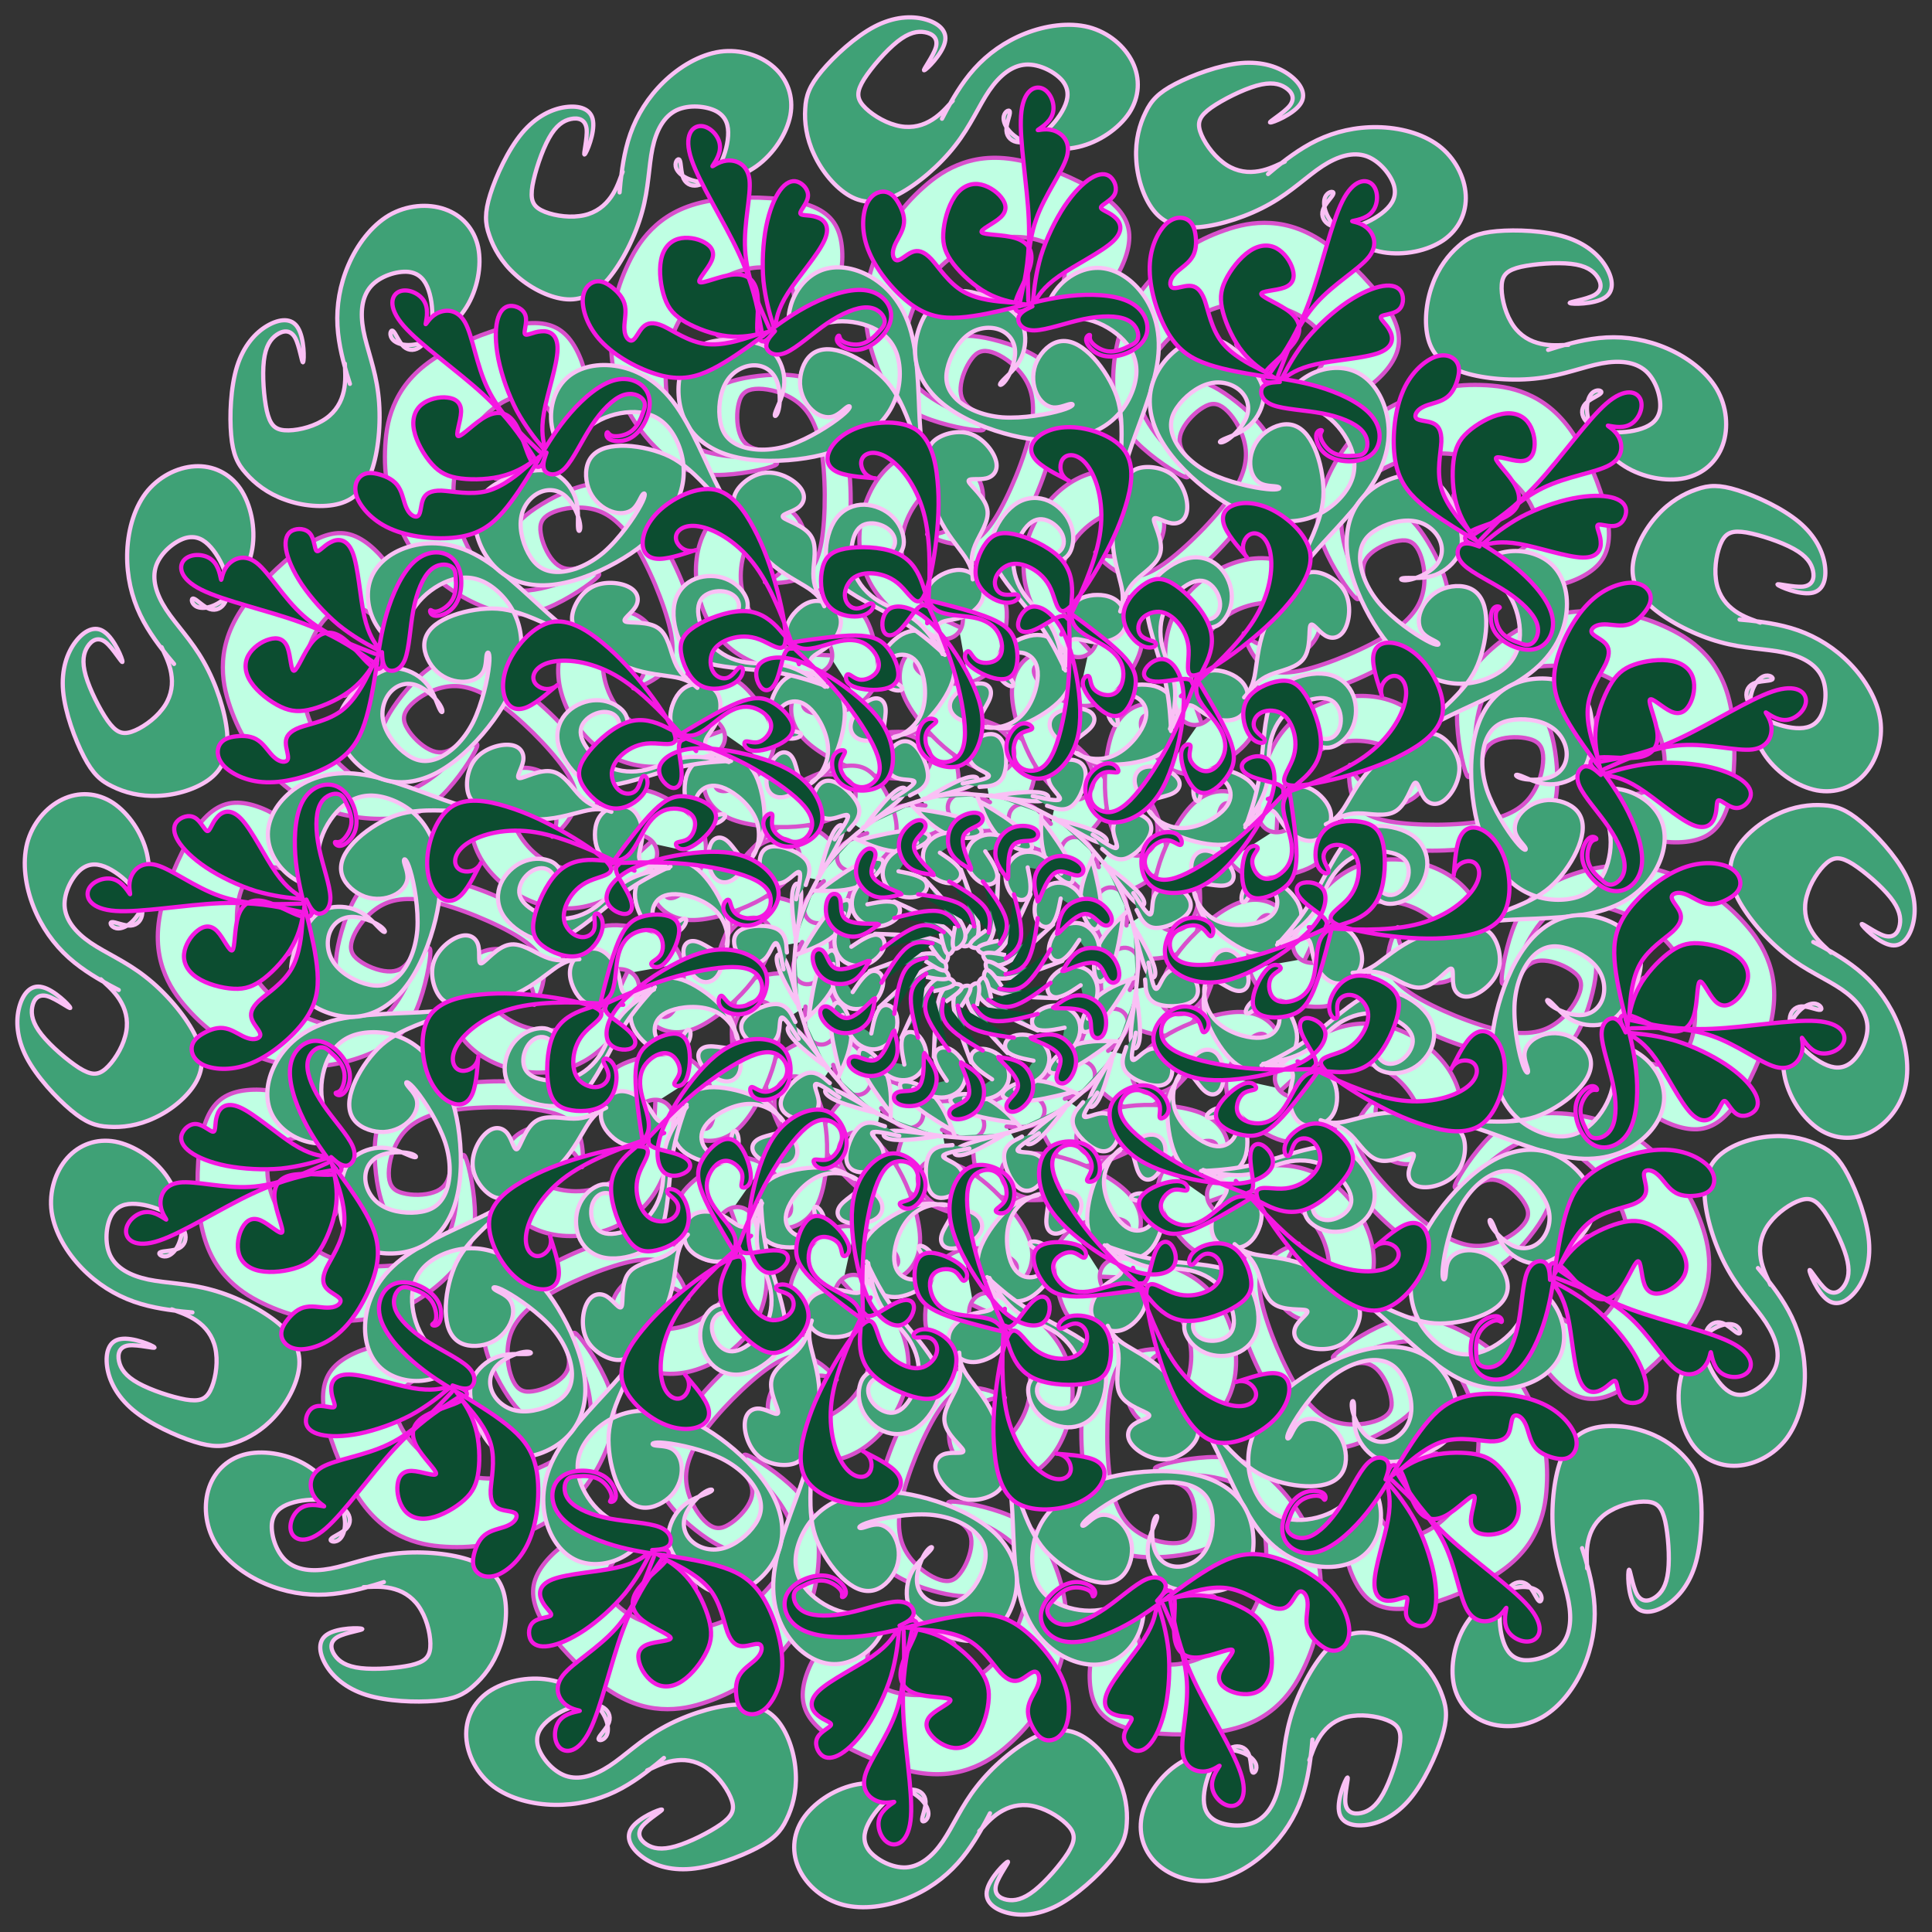
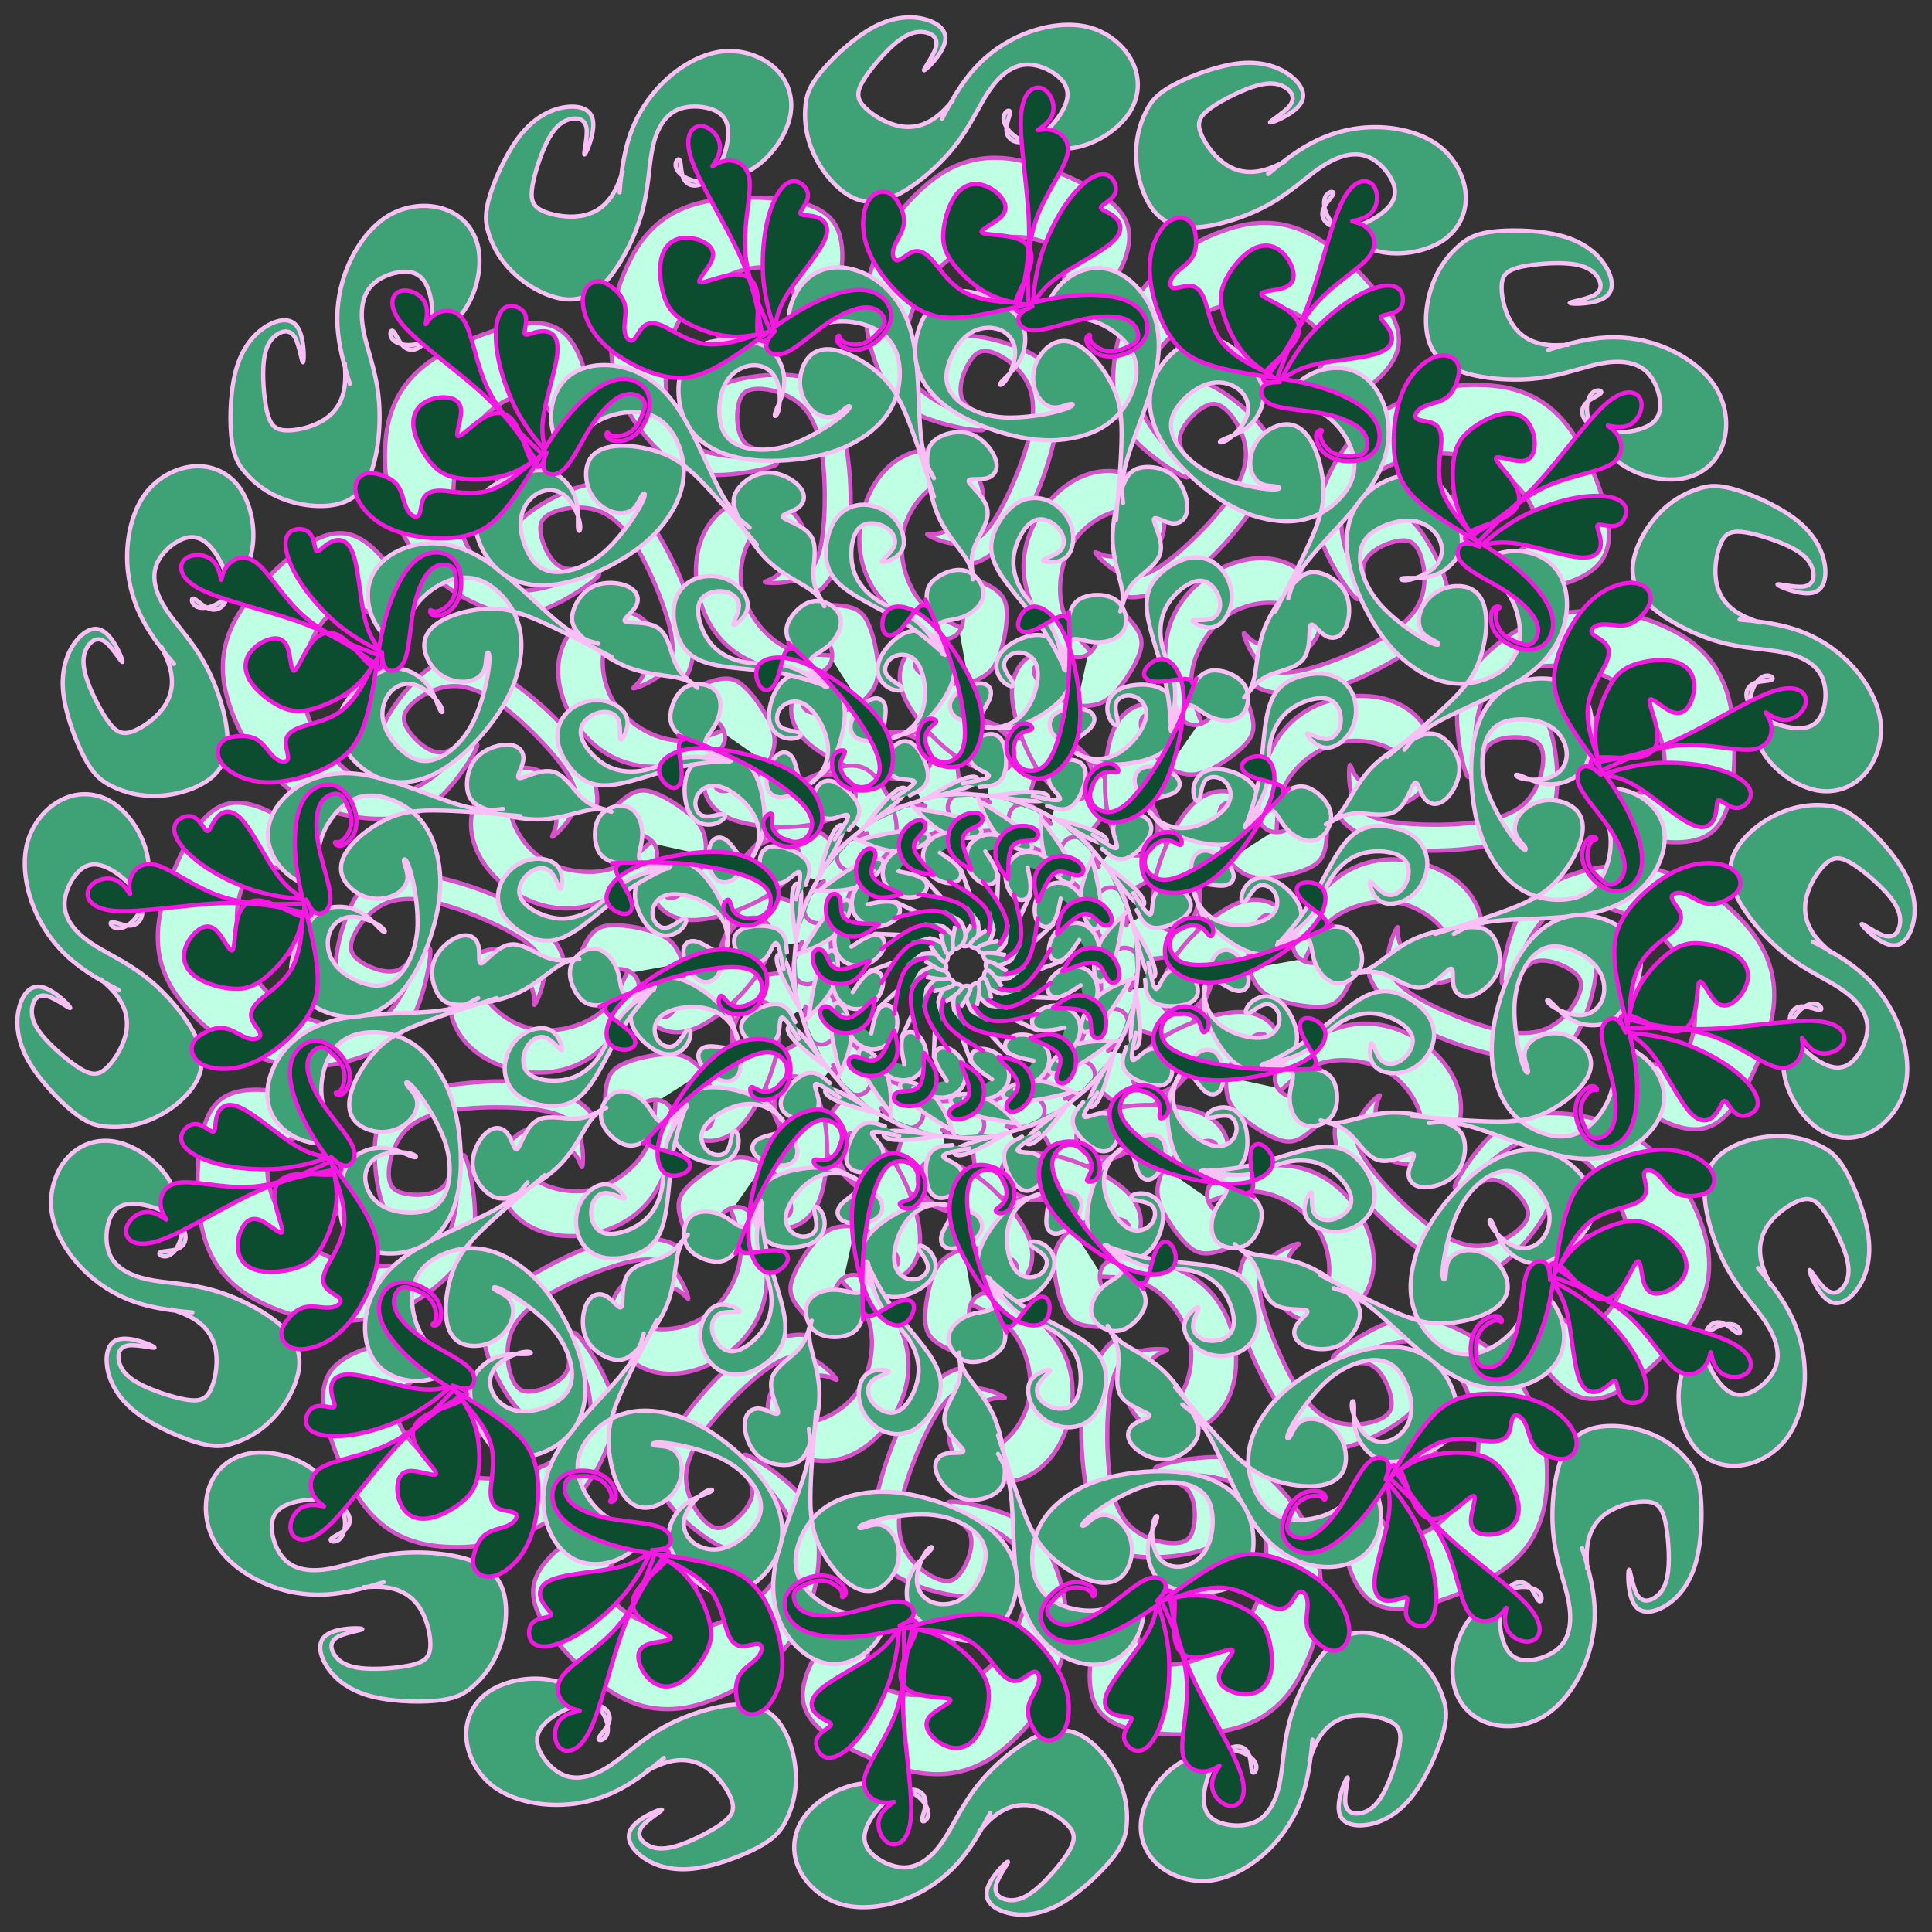
<svg xmlns="http://www.w3.org/2000/svg" xmlns:xlink="http://www.w3.org/1999/xlink" width="704" class="" height="704" viewBox="-106 -106 916 916">
  <rect x="-106" y="-106" width="916" height="916" fill="#333333" stroke="none" />
  <style>symbol{overflow: visible;}</style>
  <defs>
    <symbol id="fig1">
      <path d="M-64.8,-147.3L-68.8,-147.5C-72.8,-147.6,-80.8,-147.9,-88.5,-152.8C-96.3,-157.7,-103.7,-167.3,-106,-177.5C-108.3,-187.6,-105.3,-198.3,-101.5,-203.6C-97.6,-208.9,-92.8,-208.9,-89.5,-207.1C-86.1,-205.2,-84.3,-201.5,-84.3,-197.2C-84.3,-192.9,-86.1,-188.1,-89.2,-185.5C-92.3,-182.8,-96.5,-182.3,-95.1,-181.9C-93.6,-181.5,-86.4,-181.2,-80.7,-183.1C-74.9,-184.9,-70.7,-188.9,-68.5,-201.1C-66.4,-213.2,-66.4,-233.5,-68.9,-246.5C-71.5,-259.6,-76.5,-265.5,-82.5,-269.1C-88.5,-272.7,-95.5,-274,-100,-273.6C-104.5,-273.2,-106.7,-271.1,-107.7,-266.9C-108.8,-262.8,-108.8,-256.7,-107.3,-252.4C-105.9,-248.1,-102.9,-245.7,-98.7,-244.9C-94.4,-244.1,-88.8,-244.9,-88.4,-244.4C-88,-243.9,-92.8,-242,-99.9,-241.5C-106.9,-240.9,-116.3,-241.7,-123.5,-243.9C-130.7,-246,-135.7,-249.5,-138.9,-257.9C-142.1,-266.3,-143.5,-279.6,-141.3,-290.9C-139.2,-302.3,-133.6,-311.6,-126.3,-318.4C-118.9,-325.2,-109.9,-329.5,-102,-330.8C-94.1,-332.1,-87.5,-330.5,-83.9,-324.5C-80.3,-318.5,-79.7,-308.1,-85.9,-302.8C-92,-297.5,-104.8,-297.2,-111.6,-297.7C-118.4,-298.3,-119.2,-299.6,-116.3,-299.3C-113.3,-299.1,-106.7,-297.2,-98.1,-297.1C-89.6,-296.9,-79.2,-298.5,-72.3,-303.2C-65.3,-307.9,-61.9,-315.6,-60,-324.4C-58.1,-333.2,-57.9,-343.1,-61.2,-350C-64.5,-356.9,-71.5,-360.9,-83.2,-362.9C-94.9,-364.9,-111.5,-364.9,-123.6,-362.4C-135.7,-359.9,-143.5,-354.8,-149.1,-349.2C-154.7,-343.6,-158.1,-337.5,-161.1,-330.9C-164,-324.4,-166.4,-317.5,-167.6,-307.6C-168.8,-297.7,-168.8,-284.9,-164.7,-273.1C-160.5,-261.2,-152.3,-250.3,-144.4,-243.2C-136.5,-236.1,-129.1,-232.9,-118.5,-232.8C-108,-232.7,-94.4,-235.6,-90.7,-237.3C-86.9,-239.1,-93.1,-239.6,-100.1,-242.3C-107.2,-244.9,-115.2,-249.7,-119.1,-254.9C-122.9,-260.1,-122.7,-265.7,-120.9,-269.7C-119.2,-273.7,-116,-276.1,-108.4,-278C-100.8,-279.9,-88.8,-281.2,-79.7,-279.7C-70.7,-278.3,-64.5,-274,-60.4,-261.9C-56.3,-249.7,-54.1,-229.7,-54.8,-215.6C-55.5,-201.5,-58.9,-193.2,-62.1,-187.5C-65.3,-181.7,-68.3,-178.5,-70.3,-177.5C-72.3,-176.4,-73.3,-177.5,-73.9,-182C-74.4,-186.5,-74.4,-194.5,-75.6,-201.3C-76.8,-208.1,-79.2,-213.7,-85.2,-217.3C-91.2,-220.9,-100.8,-222.5,-108.8,-219.7C-116.8,-216.9,-123.2,-209.7,-126.1,-200.5C-129.1,-191.3,-128.5,-180.1,-125.3,-170.7C-122.1,-161.2,-116.3,-153.5,-108.7,-148.3C-101.1,-143.1,-91.7,-140.4,-84.3,-139.1C-76.8,-137.7,-71.2,-137.7,-67.6,-139.9C-64,-142,-62.4,-146.3,-64.1,-150.9C-65.9,-155.6,-70.9,-160.7,-75.2,-162.1C-79.5,-163.6,-82.9,-161.5,-82.8,-158.8C-82.7,-156.1,-78.9,-152.9,-78.3,-151.9C-77.6,-150.8,-80,-151.9,-81.9,-155.3C-83.7,-158.8,-85.1,-164.7,-80.5,-167.9C-76,-171.1,-65.6,-171.6,-58.8,-170.8C-52,-170,-48.8,-167.9,-46.3,-162.3C-43.7,-156.7,-41.9,-147.6,-41.7,-141.5C-41.6,-135.3,-43.2,-132.1,-45.5,-129.2C-47.7,-126.3,-50.7,-123.6,-55.3,-121.9C-60,-120.1,-66.4,-119.3,-70.7,-119.7C-74.9,-120.1,-77.1,-121.7,-77.2,-123.7C-77.3,-125.7,-75.5,-128.1,-71.2,-129.1C-66.9,-130,-60.3,-129.5,-60.8,-130.3C-61.3,-131.1,-69.1,-133.2,-74.1,-132.9C-79.2,-132.7,-81.6,-130,-82.5,-125.3C-83.5,-120.7,-82.9,-114,-76.8,-107.6C-70.7,-101.2,-58.9,-95.1,-49.2,-91.9C-39.5,-88.7,-31.7,-88.4,-26.4,-89.3C-21.1,-90.3,-18.1,-92.4,-17.1,-95.5C-16,-98.5,-16.8,-102.5,-19.9,-105.5C-22.9,-108.4,-28.3,-110.3,-32.9,-110.3C-37.6,-110.3,-41.6,-108.4,-43.6,-108.3C-45.6,-108.1,-45.6,-109.7,-40.1,-110.5C-34.7,-111.3,-23.7,-111.3,-16.7,-109.5C-9.6,-107.6,-6.4,-103.9,-4.7,-96.9C-2.9,-90,-2.7,-79.9,-5.3,-73.2C-8,-66.5,-13.6,-63.3,-18.5,-61.7C-23.5,-60.1,-27.7,-60.1,-31.1,-61.3C-34.4,-62.5,-36.8,-64.9,-37.2,-67.7C-37.6,-70.5,-36,-73.7,-32.7,-75.2C-29.3,-76.7,-24.3,-76.4,-21.7,-76.3L-19.2,-76.1" fill="#bfffe3" stroke="#d950cd" stroke-width="2" stroke-linecap="round" />
    </symbol>
    <symbol id="fig2">
      <path d="M285.6,-294.5L283.1,-294.4C280.5,-294.3,275.5,-294,270.7,-295.5C265.9,-296.9,261.3,-300.1,258.3,-305.5C255.2,-310.8,253.6,-318.3,254,-323.1C254.4,-327.9,256.8,-330,263.2,-331.5C269.6,-332.9,280,-333.7,286.9,-332.9C293.9,-332.1,297.3,-329.7,299.3,-326.8C301.3,-323.9,301.9,-320.4,297.9,-318.1C293.9,-315.9,285.3,-314.8,286.3,-314.3C287.2,-313.7,297.6,-313.7,302.5,-316.7C307.5,-319.6,306.9,-325.5,303.6,-331.2C300.3,-336.9,294.1,-342.5,284.3,-345.6C274.4,-348.7,260.8,-349.2,251.7,-348.4C242.7,-347.6,238.1,-345.5,233.5,-341.3C228.8,-337.2,224,-331.1,221.1,-322.9C218.1,-314.8,217.1,-304.7,219.2,-297.1C221.3,-289.5,226.7,-284.4,236.3,-281.3C245.9,-278.3,259.7,-277.2,271.5,-278.7C283.2,-280.1,292.8,-284.1,301.3,-285.7C309.9,-287.3,317.3,-286.5,322.3,-282.1C327.2,-277.7,329.6,-269.7,329.1,-264.4C328.5,-259.1,325.1,-256.4,320.4,-254.8C315.7,-253.2,309.9,-252.7,304.9,-253.3C300,-254,296,-255.9,293.9,-258.4C291.7,-260.9,291.5,-264.1,293.6,-266.5C295.7,-268.9,300.3,-270.5,301.1,-271.7C301.9,-272.9,298.9,-273.7,296.8,-271.6C294.7,-269.5,293.3,-264.4,295.6,-257.6C297.9,-250.8,303.7,-242.3,312.3,-236.9C320.8,-231.6,332,-229.5,340.8,-231.3C349.6,-233.2,356,-239.1,358.8,-247.1C361.6,-255.1,360.8,-265.2,355.9,-273.6C350.9,-282,341.9,-288.7,332.4,-292.8C322.9,-296.9,313.1,-298.5,303.6,-298C294.1,-297.5,285.1,-294.8,280.5,-293.5L276,-292.1" fill="#3fa176" stroke="#fac0f5" stroke-width="2" stroke-linecap="round" />
    </symbol>
    <symbol id="fig3">
      <path d="M-20,-79.3L-16.5,-80C-13.1,-80.7,-6.1,-82,4,-81.3C14.1,-80.7,27.5,-78,34,-78.1C40.5,-78.3,40.3,-81.2,35.9,-82.1C31.5,-83.1,22.9,-82,18.7,-81.5L14.4,-80.9" fill="#3fa176" stroke="#fac0f5" stroke-width="2" stroke-linecap="round" />
    </symbol>
    <symbol id="fig4">
      <path d="M-24,-74.5L-19.6,-73.9C-15.2,-73.2,-6.4,-71.9,-0.4,-69.6C5.6,-67.3,8.8,-64.1,6.8,-62.3C4.8,-60.4,-2.4,-59.9,-8.7,-62.4C-14.9,-64.9,-20.3,-70.5,-22.9,-73.3L-25.6,-76.1" fill="#3fa176" stroke="#fac0f5" stroke-width="2" stroke-linecap="round" />
    </symbol>
    <symbol id="fig5">
      <path d="M6.4,-84.9L8.7,-85.1C10.9,-85.2,15.5,-85.5,17.6,-89.7C19.7,-94,19.5,-102.3,17.3,-106.4C15.2,-110.5,11.2,-110.5,8,-109.2C4.8,-107.9,2.4,-105.2,1.6,-102.4C0.8,-99.6,1.6,-96.7,4.3,-94.5C6.9,-92.4,11.5,-91.1,10.8,-89.9C10.1,-88.7,4.3,-87.6,1.3,-87.1L-1.6,-86.5" fill="#3fa176" stroke="#fac0f5" stroke-width="2" stroke-linecap="round" />
    </symbol>
    <symbol id="fig6">
      <path d="M49.6,-103.3L47.7,-104.5C45.9,-105.7,42.1,-108.1,40.5,-111.2C38.9,-114.3,39.5,-118,43.1,-120.1C46.7,-122.3,53.3,-122.8,57.2,-121.3C61.1,-119.9,62.1,-116.4,59.2,-113.1C56.3,-109.7,49.3,-106.5,50.1,-103.3C50.9,-100.1,59.5,-96.9,66.8,-98.7C74.1,-100.4,80.3,-107.1,83.2,-112.3C86.1,-117.5,85.9,-121.2,84.4,-123.9C82.9,-126.5,80.3,-128.1,77.5,-128.3C74.7,-128.4,71.7,-127.1,71.1,-124.3C70.4,-121.5,72,-117.2,72,-115.3C72,-113.5,70.4,-114,69.1,-115.7C67.7,-117.5,66.7,-120.4,67.1,-123.5C67.5,-126.5,69.3,-129.7,73.6,-131.6C77.9,-133.5,84.5,-134,89.5,-132.7C94.4,-131.3,97.6,-128.1,99.2,-123.7C100.8,-119.3,100.8,-113.7,99.2,-109.2C97.6,-104.7,94.4,-101.2,88.4,-98.8C82.4,-96.4,73.6,-95.1,67.2,-95.6C60.8,-96.1,56.8,-98.5,54.8,-99.7L52.8,-100.9" fill="#3fa176" stroke="#fac0f5" stroke-width="2" stroke-linecap="round" />
    </symbol>
    <symbol id="fig7">
      <path d="M48,-142.5L47.9,-147.2C47.7,-151.9,47.5,-161.2,49.1,-166.9C50.7,-172.7,54.1,-174.8,58.7,-175.6C63.2,-176.4,68.8,-175.9,72.3,-172.5C75.7,-169.2,77.1,-163.1,74.8,-159.1C72.5,-155.1,66.7,-153.2,61.6,-153.5C56.5,-153.7,52.3,-156.1,49.9,-154.4C47.5,-152.7,46.9,-146.8,46.7,-143.9L46.4,-140.9" fill="#3fa176" stroke="#fac0f5" stroke-width="2" stroke-linecap="round" />
    </symbol>
    <symbol id="fig8">
      <path d="M46.4,-140.9L45.7,-144.5C45.1,-148.1,43.7,-155.3,40.4,-160.9C37.1,-166.5,31.7,-170.5,28,-175.6C24.3,-180.7,22.1,-186.8,22.5,-192.9C22.9,-199.1,25.9,-205.2,28.9,-208.5C32,-211.9,35.2,-212.4,38.3,-211.3C41.3,-210.3,44.3,-207.6,45.6,-204.7C46.9,-201.7,46.7,-198.5,44.1,-196.4C41.6,-194.3,36.8,-193.2,36.5,-192.4C36.3,-191.6,40.5,-191.1,43.7,-191.9C46.9,-192.7,49.1,-194.8,50.1,-198.1C51.2,-201.5,51.2,-206,49.3,-210.3C47.5,-214.5,43.7,-218.5,39.2,-220.5C34.7,-222.5,29.3,-222.5,24.5,-219.7C19.7,-216.9,15.5,-211.3,13.3,-205.7C11.2,-200.1,11.2,-194.5,15.5,-187.2C19.7,-179.9,28.3,-170.8,34.3,-162.7C40.3,-154.5,43.7,-147.3,45.5,-143.7L47.2,-140.1" fill="#3fa176" stroke="#fac0f5" stroke-width="2" stroke-linecap="round" />
    </symbol>
    <symbol id="fig9">
      <path d="M3.2,-183.3L3.1,-184.8C2.9,-186.3,2.7,-189.2,-0.4,-193.9C-3.5,-198.5,-9.3,-204.9,-12.9,-212.8C-16.5,-220.7,-17.9,-230,-18.3,-236.5C-18.7,-243.1,-18.1,-246.8,-14.4,-249.6C-10.7,-252.4,-3.7,-254.3,2.1,-252.3C8,-250.3,12.8,-244.4,14.1,-239.9C15.5,-235.3,13.3,-232.1,9.6,-231.2C5.9,-230.3,0.5,-231.6,1.3,-229.6C2.1,-227.6,9.1,-222.3,10.1,-216.5C11.2,-210.8,6.4,-204.7,4.3,-199.5C2.1,-194.3,2.7,-190,2.9,-187.9L3.2,-185.7" fill="#3fa176" stroke="#fac0f5" stroke-width="2" stroke-linecap="round" />
    </symbol>
    <symbol id="fig10">
      <path d="M-15.2,-222.5L-17.5,-229.7C-19.7,-236.9,-24.3,-251.3,-28.3,-261.1C-32.3,-270.8,-35.7,-275.9,-40.9,-280.5C-46.1,-285.2,-53.1,-289.5,-59.1,-291.3C-65.1,-293.2,-70.1,-292.7,-73.6,-289.6C-77.1,-286.5,-78.9,-280.9,-78.7,-275.9C-78.4,-270.8,-76,-266.3,-72.9,-263.5C-69.9,-260.7,-66.1,-259.6,-63.1,-260.5C-60,-261.5,-57.6,-264.4,-56.1,-265.2C-54.7,-266,-54.1,-264.7,-59.1,-260.7C-64,-256.7,-74.4,-250,-83.7,-246.9C-93.1,-243.9,-101.3,-244.4,-106.9,-246.5C-112.5,-248.7,-115.5,-252.4,-116.5,-258.1C-117.6,-263.9,-116.8,-271.6,-113.7,-276.8C-110.7,-282,-105.3,-284.7,-100.7,-284.8C-96,-284.9,-92,-282.5,-90,-278.1C-88,-273.7,-88,-267.3,-88.8,-263.9C-89.6,-260.4,-91.2,-259.9,-90.5,-262.1C-89.9,-264.4,-86.9,-269.5,-86.3,-274.7C-85.6,-279.9,-87.2,-285.2,-89.7,-288.9C-92.3,-292.7,-95.7,-294.8,-102,-296C-108.3,-297.2,-117.3,-297.5,-123.7,-295.1C-130.1,-292.7,-133.9,-287.6,-135.5,-280.5C-137.1,-273.5,-136.5,-264.4,-132.4,-257.1C-128.3,-249.7,-120.5,-244.1,-110.1,-241.5C-99.7,-238.8,-86.7,-239.1,-75.9,-240.8C-65.1,-242.5,-56.5,-245.7,-49.5,-250.3C-42.4,-254.8,-36.8,-260.7,-33.9,-267.9C-30.9,-275.1,-30.7,-283.6,-32.7,-289.9C-34.7,-296.1,-38.9,-300.1,-44.5,-302.7C-50.1,-305.2,-57.1,-306.3,-63.6,-305.3C-70.1,-304.4,-76.3,-301.5,-79.3,-298.9C-82.4,-296.4,-82.4,-294.3,-83.1,-296.5C-83.7,-298.8,-85.1,-305.5,-83.3,-312.3C-81.6,-319.1,-76.8,-326,-70.1,-329.2C-63.5,-332.4,-54.9,-331.9,-46.5,-327.5C-38.1,-323.1,-29.9,-314.8,-26,-300.5C-22.1,-286.3,-22.7,-266,-21.6,-253.5C-20.5,-240.9,-17.9,-236.1,-16.5,-233.7L-15.2,-231.3" fill="#3fa176" stroke="#fac0f5" stroke-width="2" stroke-linecap="round" />
    </symbol>
    <symbol id="fig11">
      <path d="M-23.2,-58.5L-25.3,-57.9C-27.5,-57.2,-31.7,-55.9,-34.8,-53.3C-37.9,-50.8,-39.7,-47.1,-39.5,-43.3C-39.2,-39.6,-36.8,-35.9,-33.1,-34C-29.3,-32.1,-24.3,-32.1,-21.3,-33.7C-18.4,-35.3,-17.6,-38.5,-19.7,-40.7C-21.9,-42.8,-26.9,-43.9,-29.5,-44.4L-32,-44.9" fill="#3fa176" stroke="#fac0f5" stroke-width="2" stroke-linecap="round" />
    </symbol>
    <symbol id="fig12">
      <path d="M-2.4,-45.7L-0.7,-41.1C1.1,-36.4,4.5,-27.1,5.6,-21.1C6.7,-15.1,5.3,-12.4,3.2,-10.8C1.1,-9.2,-1.9,-8.7,-2.1,-10.3C-2.4,-11.9,-0,-15.6,1.2,-17.5L2.4,-19.3" fill="#3fa176" stroke="#fac0f5" stroke-width="2" stroke-linecap="round" />
    </symbol>
    <symbol id="fig13">
      <path d="M145.6,-279.3L143.1,-280.9C140.5,-282.5,135.5,-285.7,131.2,-291.1C126.9,-296.4,123.5,-303.9,121.9,-309.7C120.3,-315.6,120.5,-319.9,122.9,-324.9C125.3,-330,129.9,-335.9,134.4,-338.9C138.9,-342,143.5,-342.3,147.2,-340.3C150.9,-338.3,153.9,-334,154.9,-330.3C156,-326.5,155.2,-323.3,151.1,-321.7C146.9,-320.1,139.5,-320.1,140,-318.5C140.5,-316.9,149.1,-313.7,153.7,-309.9C158.4,-306,159.2,-301.5,156.4,-296.8C153.6,-292.1,147.2,-287.3,143.9,-283.9C140.5,-280.4,140.3,-278.3,141.5,-277.3C142.7,-276.4,145.3,-276.7,146.7,-276.8L148,-276.9" fill="#0c4d30" stroke="#f518e2" stroke-width="2" stroke-linecap="round" />
    </symbol>
    <symbol id="fig14">
      <path d="M148.8,-276.9L150.7,-280.4C152.5,-283.9,156.3,-290.8,161.7,-297.5C167.2,-304.1,174.4,-310.5,180.9,-314.9C187.5,-319.3,193.3,-321.7,197.7,-322.4C202.1,-323.1,205.1,-322,206.4,-319.5C207.7,-316.9,207.5,-312.9,204.9,-310.9C202.4,-308.9,197.6,-308.9,196.8,-307.9C196,-306.8,199.2,-304.7,200.9,-301.3C202.7,-298,202.9,-293.5,196,-290.8C189.1,-288.1,174.9,-287.3,165.9,-285.3C156.8,-283.3,152.8,-280.1,150.8,-278.5L148.8,-276.9" fill="#0c4d30" stroke="#f518e2" stroke-width="2" stroke-linecap="round" />
    </symbol>
    <symbol id="fig15">
      <path d="M148.8,-276.9L147.1,-276.8C145.3,-276.7,141.9,-276.4,140.5,-274.3C139.2,-272.1,140,-268.1,145.3,-266C150.7,-263.9,160.5,-263.6,168.9,-262C177.3,-260.4,184.3,-257.5,187.6,-254C190.9,-250.5,190.7,-246.5,189.6,-244.4C188.5,-242.3,186.7,-242,183.7,-241.9C180.8,-241.7,176.8,-241.7,173.7,-243.5C170.7,-245.2,168.5,-248.7,168.1,-250.8C167.7,-252.9,169.1,-253.7,168.7,-254C168.3,-254.3,166.1,-254,166,-251.3C165.9,-248.7,167.7,-243.6,173.1,-241.1C178.4,-238.5,187.2,-238.5,192,-242.3C196.8,-246,197.6,-253.5,193.3,-259.6C189.1,-265.7,179.7,-270.5,170.5,-273.6C161.3,-276.7,152.3,-278,147.7,-278.7L143.2,-279.3" fill="#0c4d30" stroke="#f518e2" stroke-width="2" stroke-linecap="round" />
    </symbol>
    <symbol id="fig16">
      <path d="M143.2,-279.3L138.1,-280.1C133.1,-280.9,122.9,-282.5,114.9,-285.2C106.9,-287.9,101.1,-291.6,96.1,-299.6C91.2,-307.6,87.2,-319.9,87.1,-329.9C86.9,-339.9,90.7,-347.6,94.5,-351.5C98.4,-355.3,102.4,-355.3,104.9,-353.9C107.5,-352.4,108.5,-349.5,108.9,-346C109.3,-342.5,109.1,-338.5,106.9,-335.5C104.8,-332.4,100.8,-330.3,98.7,-327.7C96.5,-325.2,96.3,-322.3,97.9,-321.6C99.5,-320.9,102.9,-322.5,105.9,-322.5C108.8,-322.5,111.2,-320.9,113.1,-315.9C114.9,-310.8,116.3,-302.3,121.2,-295.9C126.1,-289.5,134.7,-285.2,138.9,-283.1L143.2,-280.9" fill="#0c4d30" stroke="#f518e2" stroke-width="2" stroke-linecap="round" />
    </symbol>
    <symbol id="fig17">
      <path d="M144,-280.9L147.3,-285.7C150.7,-290.5,157.3,-300.1,162.9,-315.5C168.5,-330.8,173.1,-351.9,178.4,-362.5C183.7,-373.2,189.9,-373.5,192.8,-370.4C195.7,-367.3,195.5,-360.9,192.5,-357.5C189.6,-354,184,-353.5,183.2,-353.2C182.4,-352.9,186.4,-352.9,189.7,-350.3C193.1,-347.6,195.7,-342.3,191.1,-336.3C186.4,-330.3,174.4,-323.6,166,-314.1C157.6,-304.7,152.8,-292.4,150.4,-286.3L148,-280.1" fill="#0c4d30" stroke="#f518e2" stroke-width="2" stroke-linecap="round" />
    </symbol>
    <symbol id="fig18">
-       <path d="M-18.4,-162.5L-17.9,-171.6C-17.3,-180.7,-16.3,-198.8,-19.5,-212.7C-22.7,-226.5,-30.1,-236.1,-36.3,-240.4C-42.4,-244.7,-47.2,-243.6,-48.9,-241.1C-50.7,-238.5,-49.3,-234.5,-46.9,-232.7C-44.5,-230.8,-41.1,-231.1,-43.7,-231.3C-46.4,-231.6,-55.2,-231.9,-60.3,-233.9C-65.3,-235.9,-66.7,-239.6,-64.9,-243.9C-63.2,-248.1,-58.4,-252.9,-50.3,-255.6C-42.1,-258.3,-30.7,-258.8,-23.7,-254.3C-16.8,-249.7,-14.4,-240.1,-13.5,-230.1C-12.5,-220.1,-13.1,-209.7,-14.5,-198.8C-16,-187.9,-18.4,-176.4,-21.2,-173.6C-24,-170.8,-27.2,-176.7,-31.1,-180.4C-34.9,-184.1,-39.5,-185.7,-43.6,-186.1C-47.7,-186.5,-51.5,-185.7,-54,-183.5C-56.5,-181.2,-57.9,-177.5,-57.3,-174.5C-56.8,-171.6,-54.4,-169.5,-51.9,-169.5C-49.3,-169.5,-46.7,-171.6,-45.2,-171.9C-43.7,-172.1,-43.5,-170.5,-44.7,-168.9C-45.9,-167.3,-48.5,-165.7,-52.8,-165.7C-57.1,-165.7,-62.9,-167.3,-66,-171.9C-69.1,-176.4,-69.3,-183.9,-68,-188.9C-66.7,-194,-63.7,-196.7,-57.2,-197.9C-50.7,-199.1,-40.5,-198.8,-33.7,-196.1C-26.9,-193.5,-23.5,-188.4,-21.3,-182.9C-19.2,-177.5,-18.4,-171.6,-14.1,-168.8C-9.9,-166,-2.1,-166.3,3.6,-165.2C9.3,-164.1,13.1,-161.7,15.2,-158C17.3,-154.3,17.9,-149.2,15.7,-146.4C13.6,-143.6,8.8,-143.1,6,-144.4C3.2,-145.7,2.4,-148.9,1.2,-149.2C0,-149.5,-1.6,-146.8,0.5,-143.9C2.7,-140.9,8.5,-137.7,13.2,-136.5C17.9,-135.3,21.3,-136.1,23.1,-139.6C24.8,-143.1,24.8,-149.2,23.3,-153.9C21.9,-158.5,18.9,-161.7,11.6,-164.8C4.3,-167.9,-7.5,-170.8,-13.3,-172.3L-19.2,-173.7" fill="#0c4d30" stroke="#f518e2" stroke-width="2" stroke-linecap="round" />
-     </symbol>
+       </symbol>
    <symbol id="fig19">
      <path d="M-19.2,-173.7L-16.8,-168.4C-14.4,-163.1,-9.6,-152.4,-6.1,-141.2C-2.7,-130,-0.5,-118.3,-0.5,-110.7C-0.5,-103.1,-2.7,-99.6,-5.7,-97.9C-8.8,-96.1,-12.8,-96.1,-15.6,-98.8C-18.4,-101.5,-20,-106.8,-18.9,-110.1C-17.9,-113.5,-14.1,-114.8,-14.1,-116C-14.1,-117.2,-17.9,-118.3,-20.4,-115.5C-22.9,-112.7,-24.3,-106,-20.8,-101.1C-17.3,-96.1,-9.1,-92.9,-3.1,-94.9C2.9,-96.9,6.7,-104.1,7.6,-111.6C8.5,-119.1,6.7,-126.8,1.9,-136.4C-2.9,-146,-10.7,-157.5,-18,-163.9C-25.3,-170.3,-32.3,-171.6,-36,-169.5C-39.7,-167.3,-40.3,-161.7,-39.1,-158.9C-37.9,-156.1,-34.9,-156.1,-31.9,-158.8C-28.8,-161.5,-25.6,-166.8,-23.3,-169.2C-21.1,-171.6,-19.7,-171.1,-19.1,-170.8L-18.4,-170.5" fill="#0c4d30" stroke="#f518e2" stroke-width="2" stroke-linecap="round" />
    </symbol>
    <symbol id="fig20">
      <path d="M8,-40.1L10.4,-36.9C12.8,-33.7,17.6,-27.3,18.9,-22.4C20.3,-17.5,18.1,-14,17.1,-12.3L16,-10.5" fill="#0c4d30" stroke="#f518e2" stroke-width="2" stroke-linecap="round" />
    </symbol>
    <symbol id="fig21">
      <path d="M2.4,-45.7L0.8,-46.7C-0.8,-47.6,-4,-49.5,-6,-52C-8,-54.5,-8.8,-57.7,-8.5,-60.9C-8.3,-64.1,-6.9,-67.3,-4.1,-69.6C-1.3,-71.9,2.9,-73.2,5.5,-72.5C8,-71.9,8.8,-69.2,6.8,-67.5C4.8,-65.7,-0,-64.9,-1.2,-61.6C-2.4,-58.3,-0,-52.4,1.2,-49.5L2.4,-46.5" fill="#0c4d30" stroke="#f518e2" stroke-width="2" stroke-linecap="round" />
    </symbol>
  </defs>
  <g transform="translate(352, 352)">
    <g id="layer1">
      <use xlink:href="#fig1" transform="rotate(0)" />
      <use xlink:href="#fig1" transform="rotate(22.5)" />
      <use xlink:href="#fig1" transform="rotate(45)" />
      <use xlink:href="#fig1" transform="rotate(67.5)" />
      <use xlink:href="#fig1" transform="rotate(90)" />
      <use xlink:href="#fig1" transform="rotate(112.5)" />
      <use xlink:href="#fig1" transform="rotate(135)" />
      <use xlink:href="#fig1" transform="rotate(157.5)" />
      <use xlink:href="#fig1" transform="rotate(180)" />
      <use xlink:href="#fig1" transform="rotate(202.5)" />
      <use xlink:href="#fig1" transform="rotate(225)" />
      <use xlink:href="#fig1" transform="rotate(247.5)" />
      <use xlink:href="#fig1" transform="rotate(270)" />
      <use xlink:href="#fig1" transform="rotate(292.5)" />
      <use xlink:href="#fig1" transform="rotate(315)" />
      <use xlink:href="#fig1" transform="rotate(337.5)" />
    </g>
    <g id="layer2">
      <use xlink:href="#fig2" transform="rotate(0)" />
      <use xlink:href="#fig2" transform="rotate(22.5)" />
      <use xlink:href="#fig2" transform="rotate(45)" />
      <use xlink:href="#fig2" transform="rotate(67.5)" />
      <use xlink:href="#fig2" transform="rotate(90)" />
      <use xlink:href="#fig2" transform="rotate(112.5)" />
      <use xlink:href="#fig2" transform="rotate(135)" />
      <use xlink:href="#fig2" transform="rotate(157.5)" />
      <use xlink:href="#fig2" transform="rotate(180)" />
      <use xlink:href="#fig2" transform="rotate(202.5)" />
      <use xlink:href="#fig2" transform="rotate(225)" />
      <use xlink:href="#fig2" transform="rotate(247.5)" />
      <use xlink:href="#fig2" transform="rotate(270)" />
      <use xlink:href="#fig2" transform="rotate(292.5)" />
      <use xlink:href="#fig2" transform="rotate(315)" />
      <use xlink:href="#fig2" transform="rotate(337.5)" />
    </g>
    <g id="layer3">
      <use xlink:href="#fig3" transform="rotate(0)" />
      <use xlink:href="#fig3" transform="rotate(22.5)" />
      <use xlink:href="#fig3" transform="rotate(45)" />
      <use xlink:href="#fig3" transform="rotate(67.5)" />
      <use xlink:href="#fig3" transform="rotate(90)" />
      <use xlink:href="#fig3" transform="rotate(112.5)" />
      <use xlink:href="#fig3" transform="rotate(135)" />
      <use xlink:href="#fig3" transform="rotate(157.5)" />
      <use xlink:href="#fig3" transform="rotate(180)" />
      <use xlink:href="#fig3" transform="rotate(202.5)" />
      <use xlink:href="#fig3" transform="rotate(225)" />
      <use xlink:href="#fig3" transform="rotate(247.5)" />
      <use xlink:href="#fig3" transform="rotate(270)" />
      <use xlink:href="#fig3" transform="rotate(292.5)" />
      <use xlink:href="#fig3" transform="rotate(315)" />
      <use xlink:href="#fig3" transform="rotate(337.5)" />
    </g>
    <g id="layer4">
      <use xlink:href="#fig4" transform="rotate(0)" />
      <use xlink:href="#fig4" transform="rotate(22.5)" />
      <use xlink:href="#fig4" transform="rotate(45)" />
      <use xlink:href="#fig4" transform="rotate(67.5)" />
      <use xlink:href="#fig4" transform="rotate(90)" />
      <use xlink:href="#fig4" transform="rotate(112.5)" />
      <use xlink:href="#fig4" transform="rotate(135)" />
      <use xlink:href="#fig4" transform="rotate(157.5)" />
      <use xlink:href="#fig4" transform="rotate(180)" />
      <use xlink:href="#fig4" transform="rotate(202.5)" />
      <use xlink:href="#fig4" transform="rotate(225)" />
      <use xlink:href="#fig4" transform="rotate(247.5)" />
      <use xlink:href="#fig4" transform="rotate(270)" />
      <use xlink:href="#fig4" transform="rotate(292.5)" />
      <use xlink:href="#fig4" transform="rotate(315)" />
      <use xlink:href="#fig4" transform="rotate(337.5)" />
    </g>
    <g id="layer5">
      <use xlink:href="#fig5" transform="rotate(0)" />
      <use xlink:href="#fig5" transform="rotate(22.5)" />
      <use xlink:href="#fig5" transform="rotate(45)" />
      <use xlink:href="#fig5" transform="rotate(67.5)" />
      <use xlink:href="#fig5" transform="rotate(90)" />
      <use xlink:href="#fig5" transform="rotate(112.5)" />
      <use xlink:href="#fig5" transform="rotate(135)" />
      <use xlink:href="#fig5" transform="rotate(157.5)" />
      <use xlink:href="#fig5" transform="rotate(180)" />
      <use xlink:href="#fig5" transform="rotate(202.5)" />
      <use xlink:href="#fig5" transform="rotate(225)" />
      <use xlink:href="#fig5" transform="rotate(247.5)" />
      <use xlink:href="#fig5" transform="rotate(270)" />
      <use xlink:href="#fig5" transform="rotate(292.5)" />
      <use xlink:href="#fig5" transform="rotate(315)" />
      <use xlink:href="#fig5" transform="rotate(337.5)" />
    </g>
    <g id="layer6">
      <use xlink:href="#fig6" transform="rotate(0)" />
      <use xlink:href="#fig6" transform="rotate(22.5)" />
      <use xlink:href="#fig6" transform="rotate(45)" />
      <use xlink:href="#fig6" transform="rotate(67.5)" />
      <use xlink:href="#fig6" transform="rotate(90)" />
      <use xlink:href="#fig6" transform="rotate(112.5)" />
      <use xlink:href="#fig6" transform="rotate(135)" />
      <use xlink:href="#fig6" transform="rotate(157.5)" />
      <use xlink:href="#fig6" transform="rotate(180)" />
      <use xlink:href="#fig6" transform="rotate(202.5)" />
      <use xlink:href="#fig6" transform="rotate(225)" />
      <use xlink:href="#fig6" transform="rotate(247.5)" />
      <use xlink:href="#fig6" transform="rotate(270)" />
      <use xlink:href="#fig6" transform="rotate(292.5)" />
      <use xlink:href="#fig6" transform="rotate(315)" />
      <use xlink:href="#fig6" transform="rotate(337.5)" />
    </g>
    <g id="layer7">
      <use xlink:href="#fig7" transform="rotate(0)" />
      <use xlink:href="#fig7" transform="rotate(22.5)" />
      <use xlink:href="#fig7" transform="rotate(45)" />
      <use xlink:href="#fig7" transform="rotate(67.5)" />
      <use xlink:href="#fig7" transform="rotate(90)" />
      <use xlink:href="#fig7" transform="rotate(112.5)" />
      <use xlink:href="#fig7" transform="rotate(135)" />
      <use xlink:href="#fig7" transform="rotate(157.5)" />
      <use xlink:href="#fig7" transform="rotate(180)" />
      <use xlink:href="#fig7" transform="rotate(202.5)" />
      <use xlink:href="#fig7" transform="rotate(225)" />
      <use xlink:href="#fig7" transform="rotate(247.5)" />
      <use xlink:href="#fig7" transform="rotate(270)" />
      <use xlink:href="#fig7" transform="rotate(292.5)" />
      <use xlink:href="#fig7" transform="rotate(315)" />
      <use xlink:href="#fig7" transform="rotate(337.5)" />
    </g>
    <g id="layer8">
      <use xlink:href="#fig8" transform="rotate(0)" />
      <use xlink:href="#fig8" transform="rotate(22.5)" />
      <use xlink:href="#fig8" transform="rotate(45)" />
      <use xlink:href="#fig8" transform="rotate(67.5)" />
      <use xlink:href="#fig8" transform="rotate(90)" />
      <use xlink:href="#fig8" transform="rotate(112.5)" />
      <use xlink:href="#fig8" transform="rotate(135)" />
      <use xlink:href="#fig8" transform="rotate(157.5)" />
      <use xlink:href="#fig8" transform="rotate(180)" />
      <use xlink:href="#fig8" transform="rotate(202.5)" />
      <use xlink:href="#fig8" transform="rotate(225)" />
      <use xlink:href="#fig8" transform="rotate(247.5)" />
      <use xlink:href="#fig8" transform="rotate(270)" />
      <use xlink:href="#fig8" transform="rotate(292.5)" />
      <use xlink:href="#fig8" transform="rotate(315)" />
      <use xlink:href="#fig8" transform="rotate(337.5)" />
    </g>
    <g id="layer9">
      <use xlink:href="#fig9" transform="rotate(0)" />
      <use xlink:href="#fig9" transform="rotate(22.5)" />
      <use xlink:href="#fig9" transform="rotate(45)" />
      <use xlink:href="#fig9" transform="rotate(67.5)" />
      <use xlink:href="#fig9" transform="rotate(90)" />
      <use xlink:href="#fig9" transform="rotate(112.5)" />
      <use xlink:href="#fig9" transform="rotate(135)" />
      <use xlink:href="#fig9" transform="rotate(157.5)" />
      <use xlink:href="#fig9" transform="rotate(180)" />
      <use xlink:href="#fig9" transform="rotate(202.5)" />
      <use xlink:href="#fig9" transform="rotate(225)" />
      <use xlink:href="#fig9" transform="rotate(247.5)" />
      <use xlink:href="#fig9" transform="rotate(270)" />
      <use xlink:href="#fig9" transform="rotate(292.5)" />
      <use xlink:href="#fig9" transform="rotate(315)" />
      <use xlink:href="#fig9" transform="rotate(337.5)" />
    </g>
    <g id="layer10">
      <use xlink:href="#fig10" transform="rotate(0)" />
      <use xlink:href="#fig10" transform="rotate(22.5)" />
      <use xlink:href="#fig10" transform="rotate(45)" />
      <use xlink:href="#fig10" transform="rotate(67.5)" />
      <use xlink:href="#fig10" transform="rotate(90)" />
      <use xlink:href="#fig10" transform="rotate(112.5)" />
      <use xlink:href="#fig10" transform="rotate(135)" />
      <use xlink:href="#fig10" transform="rotate(157.5)" />
      <use xlink:href="#fig10" transform="rotate(180)" />
      <use xlink:href="#fig10" transform="rotate(202.5)" />
      <use xlink:href="#fig10" transform="rotate(225)" />
      <use xlink:href="#fig10" transform="rotate(247.5)" />
      <use xlink:href="#fig10" transform="rotate(270)" />
      <use xlink:href="#fig10" transform="rotate(292.5)" />
      <use xlink:href="#fig10" transform="rotate(315)" />
      <use xlink:href="#fig10" transform="rotate(337.5)" />
    </g>
    <g id="layer11">
      <use xlink:href="#fig11" transform="rotate(0)" />
      <use xlink:href="#fig11" transform="rotate(22.5)" />
      <use xlink:href="#fig11" transform="rotate(45)" />
      <use xlink:href="#fig11" transform="rotate(67.5)" />
      <use xlink:href="#fig11" transform="rotate(90)" />
      <use xlink:href="#fig11" transform="rotate(112.5)" />
      <use xlink:href="#fig11" transform="rotate(135)" />
      <use xlink:href="#fig11" transform="rotate(157.5)" />
      <use xlink:href="#fig11" transform="rotate(180)" />
      <use xlink:href="#fig11" transform="rotate(202.5)" />
      <use xlink:href="#fig11" transform="rotate(225)" />
      <use xlink:href="#fig11" transform="rotate(247.5)" />
      <use xlink:href="#fig11" transform="rotate(270)" />
      <use xlink:href="#fig11" transform="rotate(292.5)" />
      <use xlink:href="#fig11" transform="rotate(315)" />
      <use xlink:href="#fig11" transform="rotate(337.5)" />
    </g>
    <g id="layer12">
      <use xlink:href="#fig12" transform="rotate(0)" />
      <use xlink:href="#fig12" transform="rotate(22.5)" />
      <use xlink:href="#fig12" transform="rotate(45)" />
      <use xlink:href="#fig12" transform="rotate(67.5)" />
      <use xlink:href="#fig12" transform="rotate(90)" />
      <use xlink:href="#fig12" transform="rotate(112.5)" />
      <use xlink:href="#fig12" transform="rotate(135)" />
      <use xlink:href="#fig12" transform="rotate(157.5)" />
      <use xlink:href="#fig12" transform="rotate(180)" />
      <use xlink:href="#fig12" transform="rotate(202.5)" />
      <use xlink:href="#fig12" transform="rotate(225)" />
      <use xlink:href="#fig12" transform="rotate(247.5)" />
      <use xlink:href="#fig12" transform="rotate(270)" />
      <use xlink:href="#fig12" transform="rotate(292.5)" />
      <use xlink:href="#fig12" transform="rotate(315)" />
      <use xlink:href="#fig12" transform="rotate(337.5)" />
    </g>
    <g id="layer13">
      <use xlink:href="#fig13" transform="rotate(0)" />
      <use xlink:href="#fig13" transform="rotate(22.5)" />
      <use xlink:href="#fig13" transform="rotate(45)" />
      <use xlink:href="#fig13" transform="rotate(67.5)" />
      <use xlink:href="#fig13" transform="rotate(90)" />
      <use xlink:href="#fig13" transform="rotate(112.5)" />
      <use xlink:href="#fig13" transform="rotate(135)" />
      <use xlink:href="#fig13" transform="rotate(157.5)" />
      <use xlink:href="#fig13" transform="rotate(180)" />
      <use xlink:href="#fig13" transform="rotate(202.5)" />
      <use xlink:href="#fig13" transform="rotate(225)" />
      <use xlink:href="#fig13" transform="rotate(247.5)" />
      <use xlink:href="#fig13" transform="rotate(270)" />
      <use xlink:href="#fig13" transform="rotate(292.5)" />
      <use xlink:href="#fig13" transform="rotate(315)" />
      <use xlink:href="#fig13" transform="rotate(337.5)" />
    </g>
    <g id="layer14">
      <use xlink:href="#fig14" transform="rotate(0)" />
      <use xlink:href="#fig14" transform="rotate(22.5)" />
      <use xlink:href="#fig14" transform="rotate(45)" />
      <use xlink:href="#fig14" transform="rotate(67.5)" />
      <use xlink:href="#fig14" transform="rotate(90)" />
      <use xlink:href="#fig14" transform="rotate(112.5)" />
      <use xlink:href="#fig14" transform="rotate(135)" />
      <use xlink:href="#fig14" transform="rotate(157.5)" />
      <use xlink:href="#fig14" transform="rotate(180)" />
      <use xlink:href="#fig14" transform="rotate(202.5)" />
      <use xlink:href="#fig14" transform="rotate(225)" />
      <use xlink:href="#fig14" transform="rotate(247.5)" />
      <use xlink:href="#fig14" transform="rotate(270)" />
      <use xlink:href="#fig14" transform="rotate(292.5)" />
      <use xlink:href="#fig14" transform="rotate(315)" />
      <use xlink:href="#fig14" transform="rotate(337.5)" />
    </g>
    <g id="layer15">
      <use xlink:href="#fig15" transform="rotate(0)" />
      <use xlink:href="#fig15" transform="rotate(22.5)" />
      <use xlink:href="#fig15" transform="rotate(45)" />
      <use xlink:href="#fig15" transform="rotate(67.5)" />
      <use xlink:href="#fig15" transform="rotate(90)" />
      <use xlink:href="#fig15" transform="rotate(112.5)" />
      <use xlink:href="#fig15" transform="rotate(135)" />
      <use xlink:href="#fig15" transform="rotate(157.5)" />
      <use xlink:href="#fig15" transform="rotate(180)" />
      <use xlink:href="#fig15" transform="rotate(202.5)" />
      <use xlink:href="#fig15" transform="rotate(225)" />
      <use xlink:href="#fig15" transform="rotate(247.5)" />
      <use xlink:href="#fig15" transform="rotate(270)" />
      <use xlink:href="#fig15" transform="rotate(292.5)" />
      <use xlink:href="#fig15" transform="rotate(315)" />
      <use xlink:href="#fig15" transform="rotate(337.5)" />
    </g>
    <g id="layer16">
      <use xlink:href="#fig16" transform="rotate(0)" />
      <use xlink:href="#fig16" transform="rotate(22.5)" />
      <use xlink:href="#fig16" transform="rotate(45)" />
      <use xlink:href="#fig16" transform="rotate(67.5)" />
      <use xlink:href="#fig16" transform="rotate(90)" />
      <use xlink:href="#fig16" transform="rotate(112.5)" />
      <use xlink:href="#fig16" transform="rotate(135)" />
      <use xlink:href="#fig16" transform="rotate(157.5)" />
      <use xlink:href="#fig16" transform="rotate(180)" />
      <use xlink:href="#fig16" transform="rotate(202.5)" />
      <use xlink:href="#fig16" transform="rotate(225)" />
      <use xlink:href="#fig16" transform="rotate(247.5)" />
      <use xlink:href="#fig16" transform="rotate(270)" />
      <use xlink:href="#fig16" transform="rotate(292.5)" />
      <use xlink:href="#fig16" transform="rotate(315)" />
      <use xlink:href="#fig16" transform="rotate(337.5)" />
    </g>
    <g id="layer17">
      <use xlink:href="#fig17" transform="rotate(0)" />
      <use xlink:href="#fig17" transform="rotate(22.5)" />
      <use xlink:href="#fig17" transform="rotate(45)" />
      <use xlink:href="#fig17" transform="rotate(67.5)" />
      <use xlink:href="#fig17" transform="rotate(90)" />
      <use xlink:href="#fig17" transform="rotate(112.5)" />
      <use xlink:href="#fig17" transform="rotate(135)" />
      <use xlink:href="#fig17" transform="rotate(157.5)" />
      <use xlink:href="#fig17" transform="rotate(180)" />
      <use xlink:href="#fig17" transform="rotate(202.5)" />
      <use xlink:href="#fig17" transform="rotate(225)" />
      <use xlink:href="#fig17" transform="rotate(247.5)" />
      <use xlink:href="#fig17" transform="rotate(270)" />
      <use xlink:href="#fig17" transform="rotate(292.5)" />
      <use xlink:href="#fig17" transform="rotate(315)" />
      <use xlink:href="#fig17" transform="rotate(337.5)" />
    </g>
    <g id="layer18">
      <use xlink:href="#fig18" transform="rotate(0)" />
      <use xlink:href="#fig18" transform="rotate(22.5)" />
      <use xlink:href="#fig18" transform="rotate(45)" />
      <use xlink:href="#fig18" transform="rotate(67.5)" />
      <use xlink:href="#fig18" transform="rotate(90)" />
      <use xlink:href="#fig18" transform="rotate(112.5)" />
      <use xlink:href="#fig18" transform="rotate(135)" />
      <use xlink:href="#fig18" transform="rotate(157.5)" />
      <use xlink:href="#fig18" transform="rotate(180)" />
      <use xlink:href="#fig18" transform="rotate(202.5)" />
      <use xlink:href="#fig18" transform="rotate(225)" />
      <use xlink:href="#fig18" transform="rotate(247.5)" />
      <use xlink:href="#fig18" transform="rotate(270)" />
      <use xlink:href="#fig18" transform="rotate(292.5)" />
      <use xlink:href="#fig18" transform="rotate(315)" />
      <use xlink:href="#fig18" transform="rotate(337.5)" />
    </g>
    <g id="layer19">
      <use xlink:href="#fig19" transform="rotate(0)" />
      <use xlink:href="#fig19" transform="rotate(22.5)" />
      <use xlink:href="#fig19" transform="rotate(45)" />
      <use xlink:href="#fig19" transform="rotate(67.5)" />
      <use xlink:href="#fig19" transform="rotate(90)" />
      <use xlink:href="#fig19" transform="rotate(112.5)" />
      <use xlink:href="#fig19" transform="rotate(135)" />
      <use xlink:href="#fig19" transform="rotate(157.5)" />
      <use xlink:href="#fig19" transform="rotate(180)" />
      <use xlink:href="#fig19" transform="rotate(202.5)" />
      <use xlink:href="#fig19" transform="rotate(225)" />
      <use xlink:href="#fig19" transform="rotate(247.5)" />
      <use xlink:href="#fig19" transform="rotate(270)" />
      <use xlink:href="#fig19" transform="rotate(292.5)" />
      <use xlink:href="#fig19" transform="rotate(315)" />
      <use xlink:href="#fig19" transform="rotate(337.5)" />
    </g>
    <g id="layer20">
      <use xlink:href="#fig20" transform="rotate(0)" />
      <use xlink:href="#fig20" transform="rotate(22.5)" />
      <use xlink:href="#fig20" transform="rotate(45)" />
      <use xlink:href="#fig20" transform="rotate(67.5)" />
      <use xlink:href="#fig20" transform="rotate(90)" />
      <use xlink:href="#fig20" transform="rotate(112.5)" />
      <use xlink:href="#fig20" transform="rotate(135)" />
      <use xlink:href="#fig20" transform="rotate(157.5)" />
      <use xlink:href="#fig20" transform="rotate(180)" />
      <use xlink:href="#fig20" transform="rotate(202.5)" />
      <use xlink:href="#fig20" transform="rotate(225)" />
      <use xlink:href="#fig20" transform="rotate(247.5)" />
      <use xlink:href="#fig20" transform="rotate(270)" />
      <use xlink:href="#fig20" transform="rotate(292.5)" />
      <use xlink:href="#fig20" transform="rotate(315)" />
      <use xlink:href="#fig20" transform="rotate(337.5)" />
    </g>
    <g id="layer21">
      <use xlink:href="#fig21" transform="rotate(0)" />
      <use xlink:href="#fig21" transform="rotate(22.5)" />
      <use xlink:href="#fig21" transform="rotate(45)" />
      <use xlink:href="#fig21" transform="rotate(67.5)" />
      <use xlink:href="#fig21" transform="rotate(90)" />
      <use xlink:href="#fig21" transform="rotate(112.5)" />
      <use xlink:href="#fig21" transform="rotate(135)" />
      <use xlink:href="#fig21" transform="rotate(157.5)" />
      <use xlink:href="#fig21" transform="rotate(180)" />
      <use xlink:href="#fig21" transform="rotate(202.5)" />
      <use xlink:href="#fig21" transform="rotate(225)" />
      <use xlink:href="#fig21" transform="rotate(247.5)" />
      <use xlink:href="#fig21" transform="rotate(270)" />
      <use xlink:href="#fig21" transform="rotate(292.5)" />
      <use xlink:href="#fig21" transform="rotate(315)" />
      <use xlink:href="#fig21" transform="rotate(337.5)" />
    </g>
  </g>
</svg>